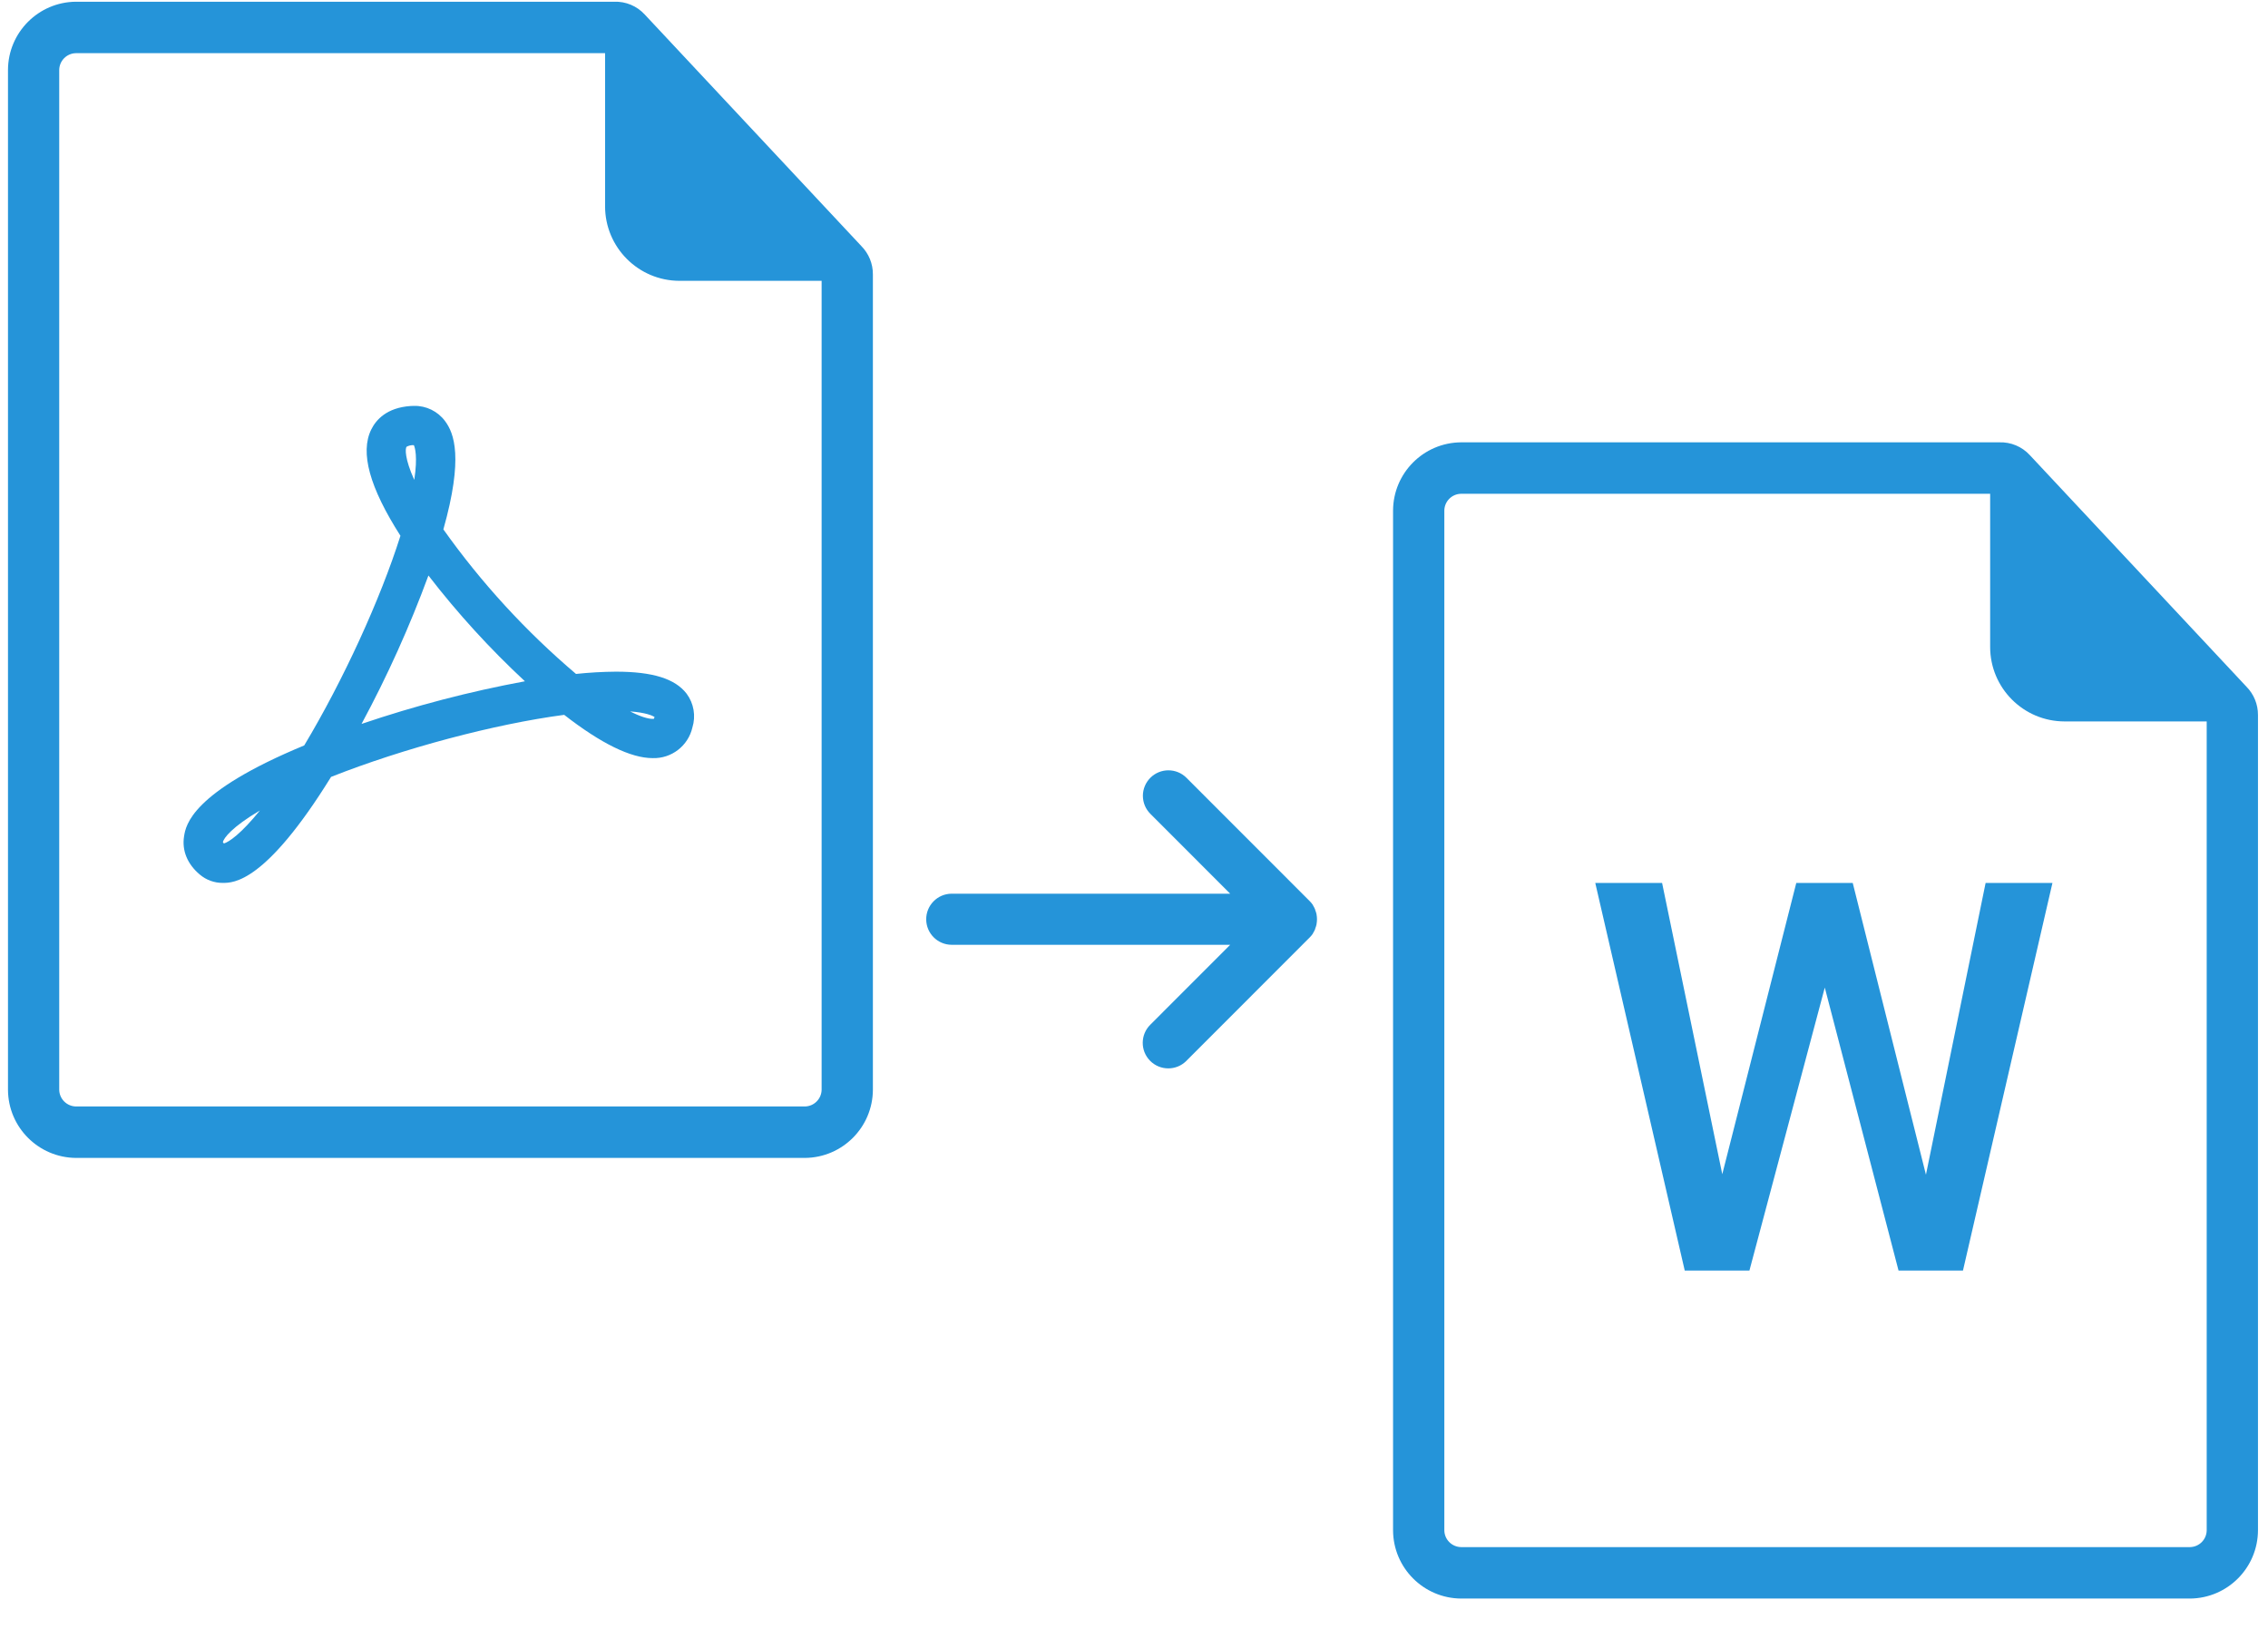
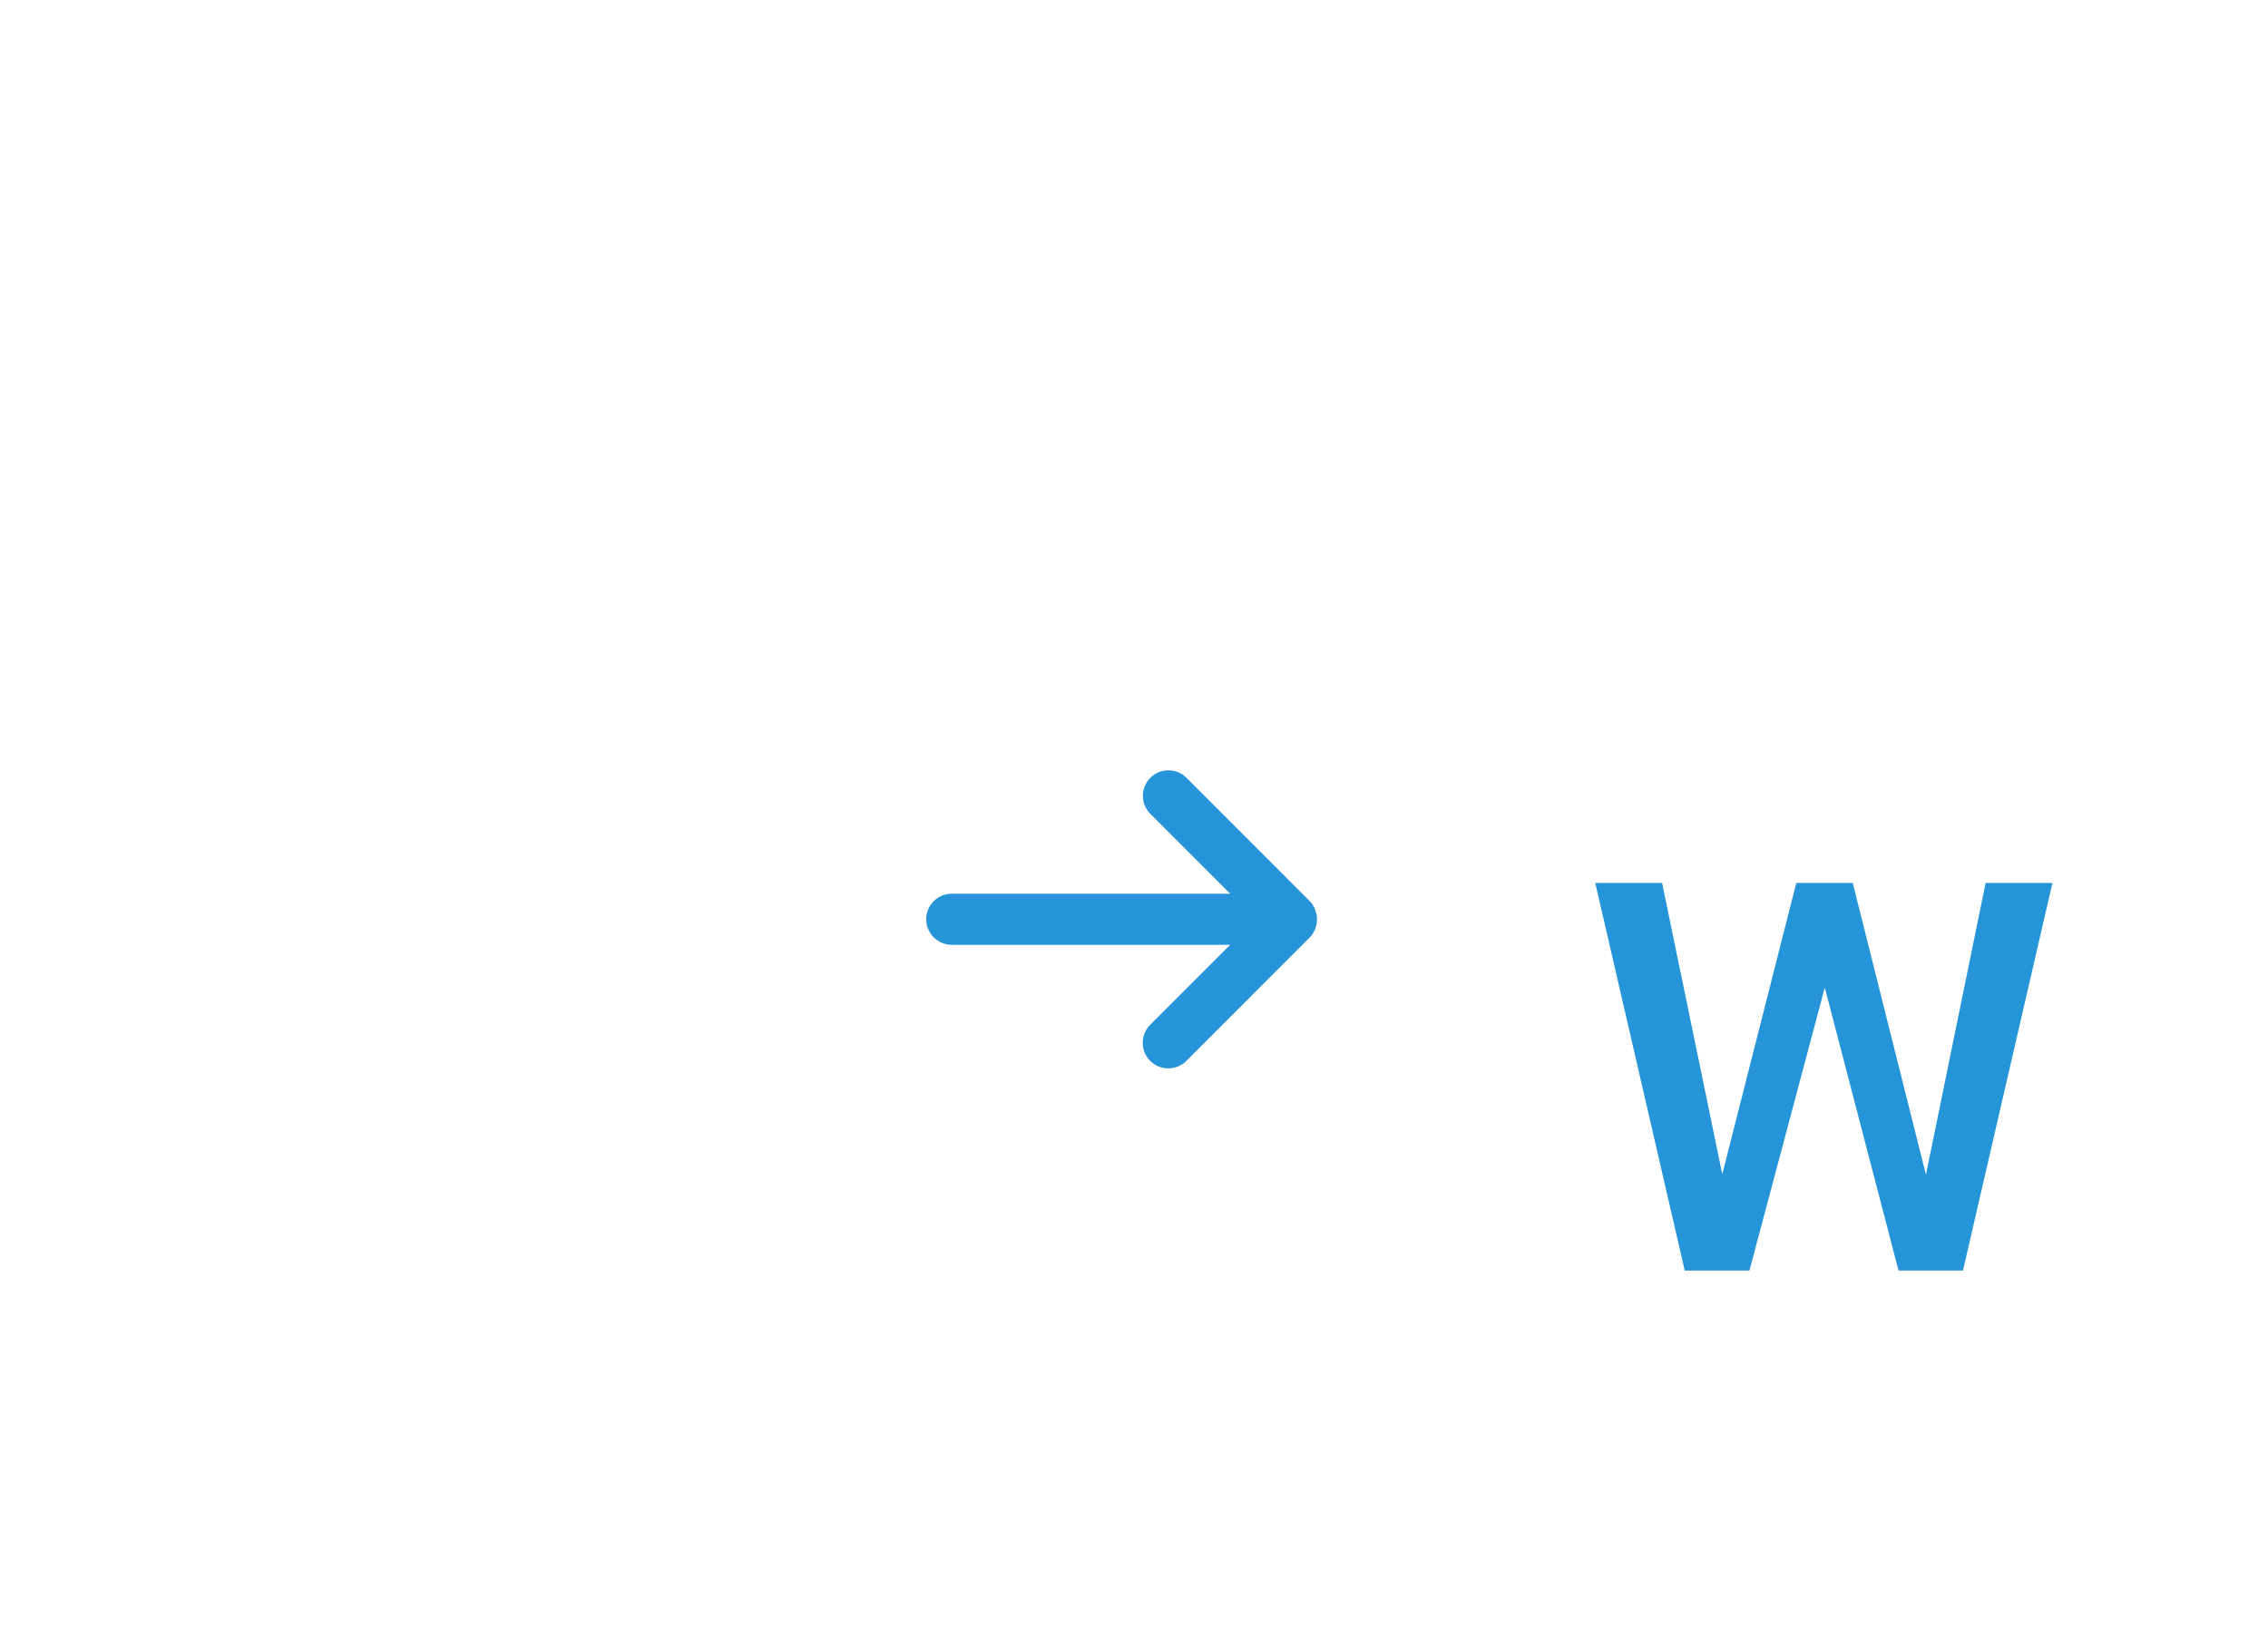
<svg xmlns="http://www.w3.org/2000/svg" width="71" height="51" viewBox="0 0 71 51" fill="none">
-   <path d="M70.686 22.387C70.688 22.056 70.558 21.737 70.325 21.501L63.546 14.253C63.3 13.984 62.948 13.836 62.584 13.85H45.736C44.563 13.86 43.616 14.811 43.61 15.984V47.918C43.615 49.091 44.563 50.043 45.736 50.053H68.56C69.733 50.043 70.681 49.092 70.686 47.918V22.387ZM68.56 48.442H45.736C45.45 48.436 45.219 48.205 45.215 47.918V15.985C45.219 15.698 45.45 15.467 45.736 15.461H62.302V20.254C62.301 21.541 63.342 22.586 64.629 22.589H69.081V47.918C69.077 48.205 68.846 48.436 68.56 48.442Z" fill="#2594D9" />
-   <path d="M27.326 8.591C27.328 8.259 27.198 7.941 26.965 7.705L20.186 0.457C19.94 0.187 19.588 0.04 19.223 0.054H2.376C1.203 0.064 0.255 1.015 0.25 2.188V34.122C0.255 35.295 1.203 36.246 2.376 36.256H25.2C26.373 36.247 27.321 35.295 27.326 34.122V8.591ZM25.2 34.645H2.376C2.089 34.639 1.859 34.408 1.854 34.122V2.188C1.859 1.902 2.089 1.67 2.376 1.665H18.942V6.457C18.941 7.744 19.982 8.789 21.268 8.793H25.721V34.122C25.716 34.408 25.486 34.639 25.2 34.645Z" fill="#2594D9" />
  <path d="M35.778 24.918C35.779 25.13 35.863 25.334 36.013 25.483L38.511 27.983H29.786C29.344 27.988 28.99 28.351 28.995 28.792C29 29.227 29.351 29.578 29.786 29.583H38.511L36.013 32.083C35.698 32.392 35.693 32.898 36.002 33.213C36.312 33.528 36.818 33.533 37.133 33.224C37.136 33.221 37.139 33.218 37.142 33.214L41.004 29.349C41.042 29.311 41.076 29.27 41.105 29.225V29.218C41.132 29.176 41.155 29.131 41.173 29.085V29.074C41.191 29.031 41.205 28.987 41.215 28.941V28.931C41.233 28.834 41.233 28.733 41.215 28.636V28.628C41.205 28.583 41.191 28.538 41.173 28.495V28.485C41.155 28.438 41.132 28.393 41.105 28.351V28.343C41.076 28.299 41.042 28.257 41.004 28.219L37.142 24.354C36.831 24.042 36.325 24.042 36.013 24.353C35.863 24.503 35.778 24.706 35.778 24.918Z" fill="#2594D9" />
-   <path d="M6.974 27.645C6.71 27.647 6.455 27.554 6.254 27.383C5.866 27.057 5.691 26.632 5.762 26.186C5.817 25.843 5.98 24.81 9.524 23.34C10.747 21.298 11.903 18.776 12.536 16.776C11.567 15.259 11.268 14.169 11.621 13.45C11.772 13.143 12.108 12.765 12.851 12.713C12.888 12.71 12.924 12.709 12.959 12.709C13.341 12.7 13.704 12.877 13.932 13.184C14.216 13.565 14.512 14.33 13.88 16.576C15.07 18.252 16.465 19.772 18.032 21.102C18.447 21.058 18.864 21.034 19.282 21.031C20.432 21.031 21.135 21.251 21.495 21.721C21.72 22.024 21.787 22.417 21.676 22.777C21.544 23.354 21.022 23.756 20.431 23.738C19.748 23.738 18.817 23.282 17.662 22.383C15.487 22.67 12.618 23.433 10.364 24.326C8.31 27.645 7.307 27.645 6.974 27.645ZM6.978 26.372C6.987 26.386 6.997 26.398 7.009 26.41C7.166 26.366 7.543 26.111 8.136 25.378C7.268 25.89 6.997 26.245 6.978 26.372ZM13.412 18.02C12.825 19.617 12.125 21.17 11.318 22.667C12.989 22.1 14.698 21.653 16.433 21.332C15.336 20.313 14.326 19.205 13.412 18.02ZM19.725 22.275C20.049 22.439 20.285 22.509 20.431 22.509C20.445 22.509 20.458 22.508 20.471 22.506C20.479 22.489 20.485 22.471 20.49 22.452C20.49 22.451 20.49 22.45 20.491 22.449C20.424 22.408 20.222 22.312 19.725 22.275ZM12.956 13.938C12.95 13.938 12.944 13.938 12.938 13.938C12.864 13.936 12.791 13.954 12.726 13.99C12.685 14.049 12.666 14.358 12.969 15.026C13.08 14.288 12.989 14.01 12.956 13.938Z" fill="#2594D9" />
  <path d="M58 27.646H56.233L53.916 36.766L52.032 27.646H49.94L52.741 39.783H54.766L57.125 30.922L59.434 39.783H61.451L64.252 27.646H62.16L60.292 36.782L58 27.646Z" fill="#2594D9" />
</svg>